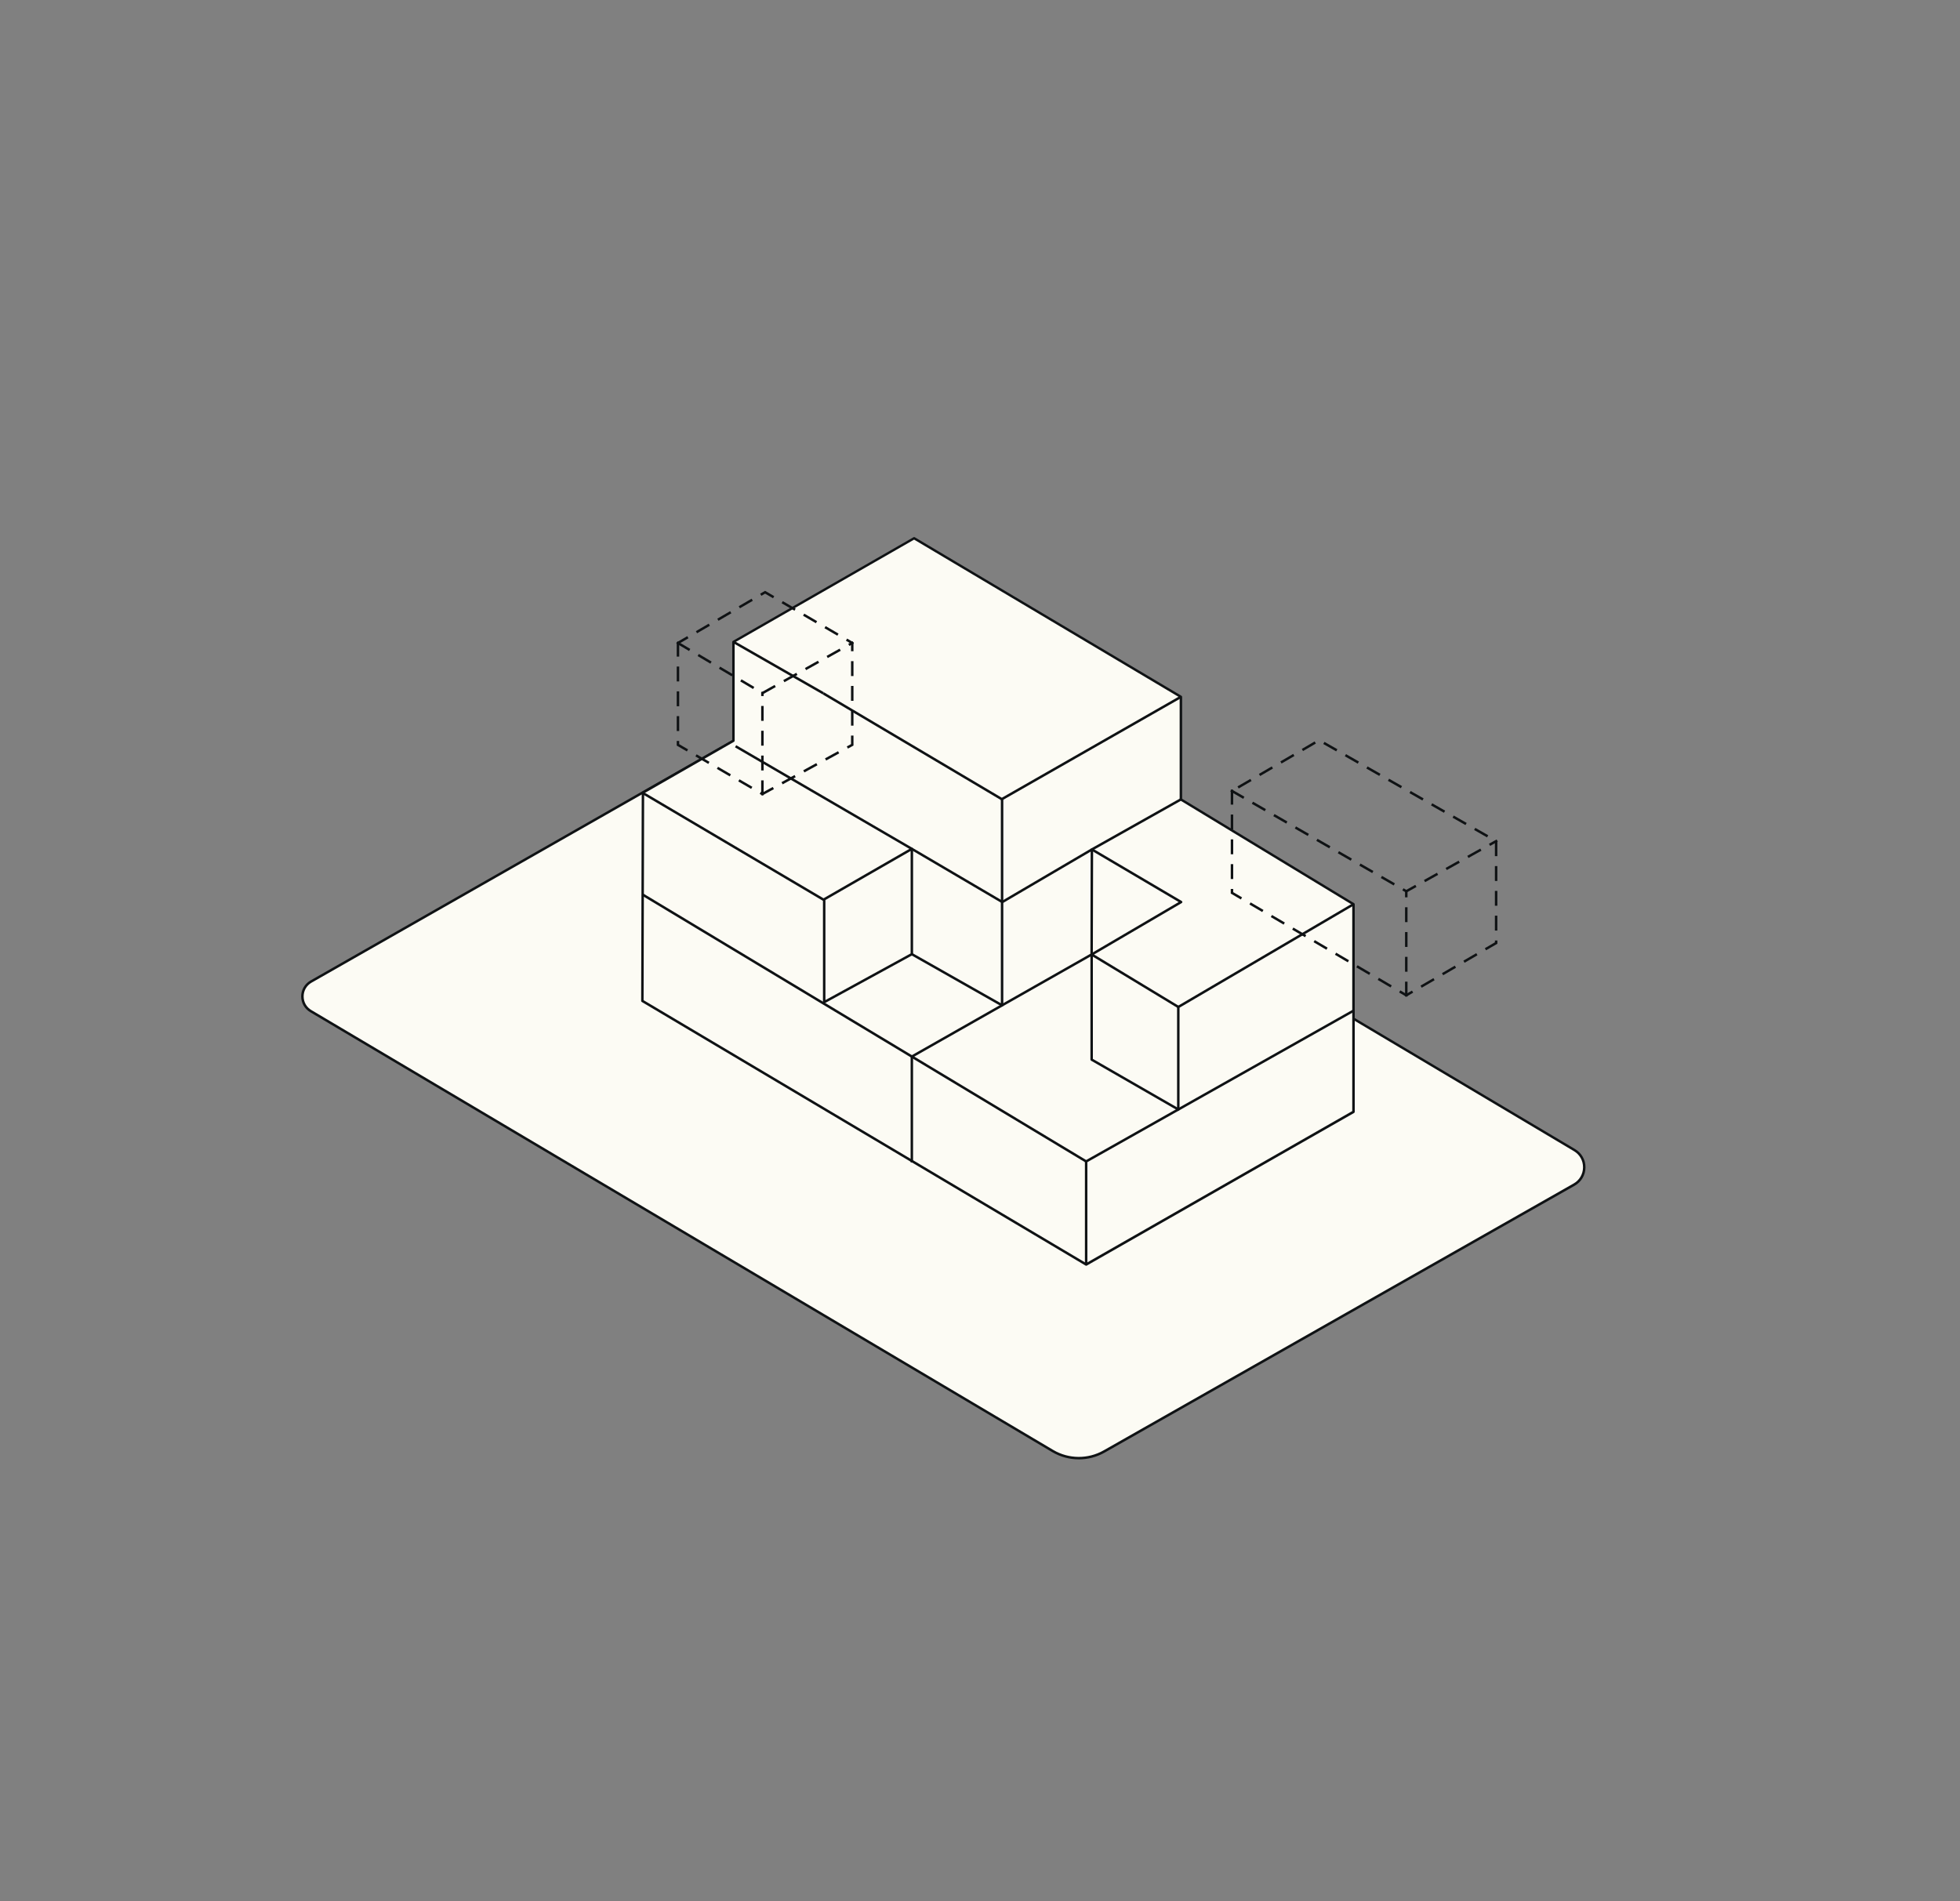
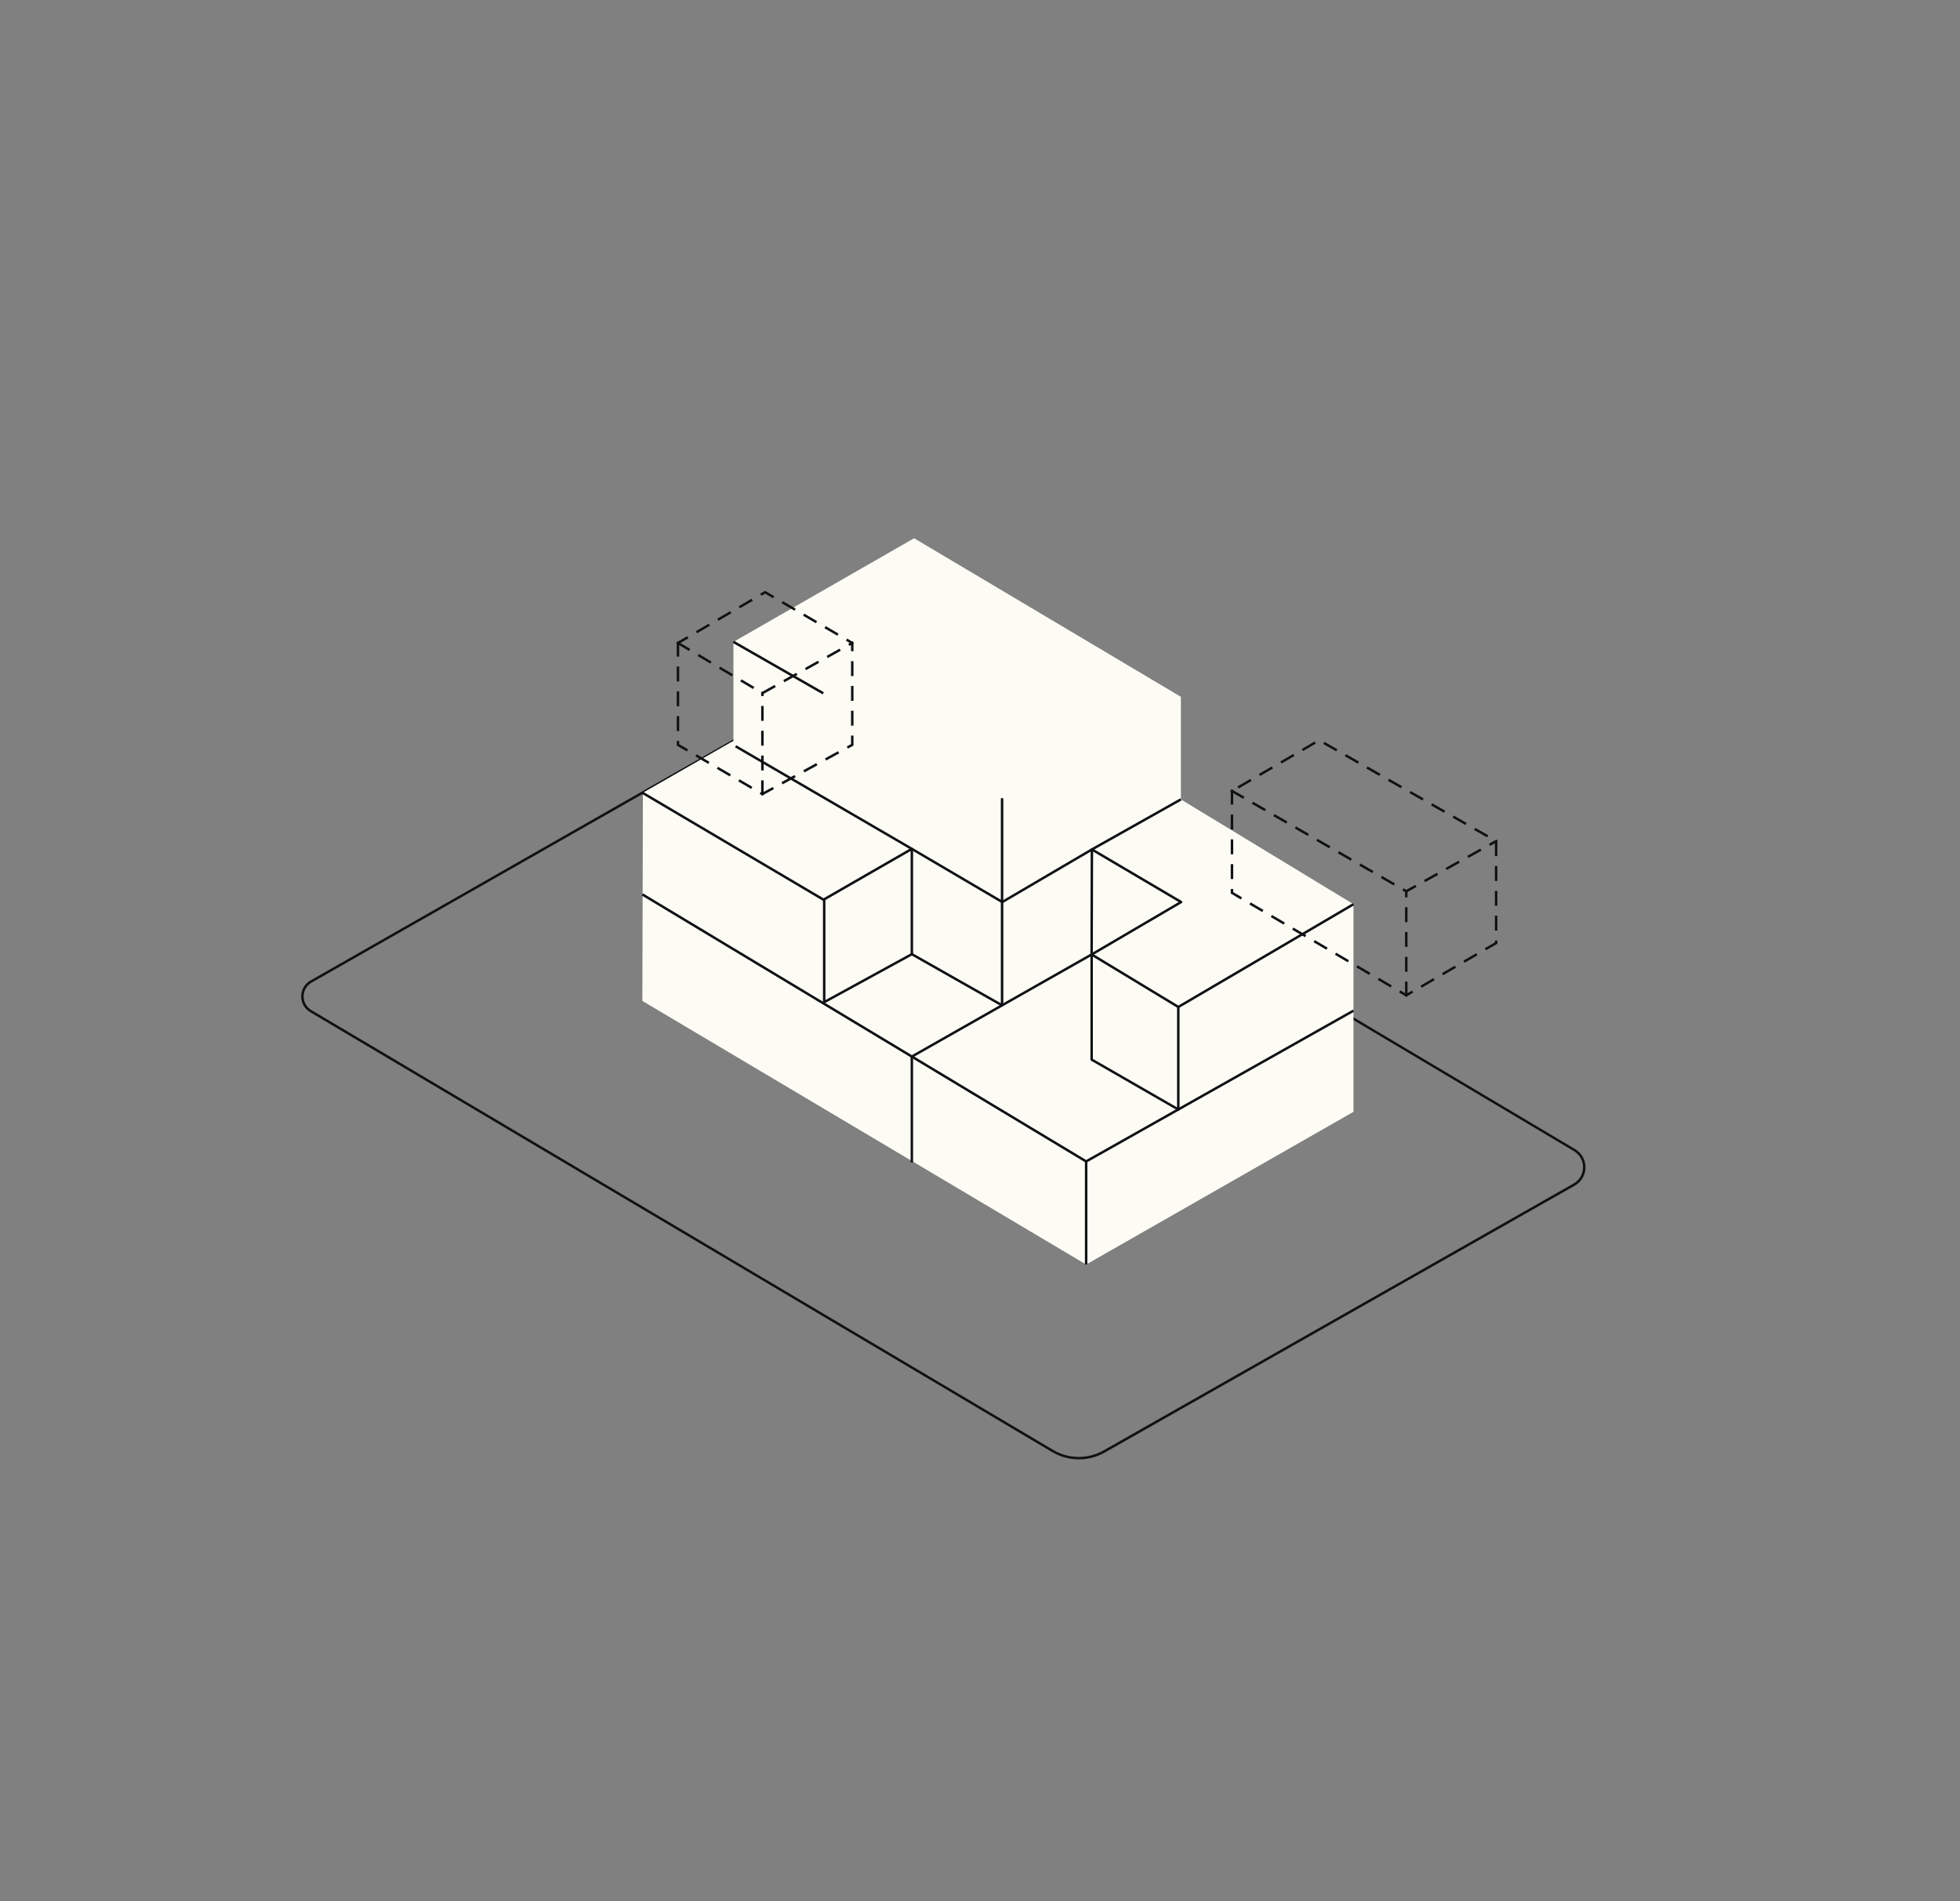
<svg xmlns="http://www.w3.org/2000/svg" id="Konturlinien" viewBox="0 0 790.12 766.43">
  <rect x="0" y="0" width="790.12" height="766.43" fill="#808080" stroke="none" />
  <defs>
    <style>.cls-1{fill:#fcfbf4;}.cls-2{fill:#0f1214;}</style>
  </defs>
-   <path class="cls-1" d="M335.15,285.53l299.57,178.15c5.31,3.16,5.23,10.86-.14,13.91l-189.47,107.59c-6.43,3.65-14.33,3.59-20.71-.16L125.3,407.67c-4.53-2.67-4.53-9.22,0-11.89l193.47-110.29c5.06-2.97,11.34-2.96,16.38.04Z" />
  <path class="cls-2" d="M434.9,588.37c-3.72,0-7.44-.97-10.75-2.92L125.05,408.1c-2.28-1.34-3.65-3.73-3.65-6.38,0-2.65,1.37-5.03,3.65-6.37l193.47-110.29c5.21-3.06,11.68-3.05,16.88.05h0l299.57,178.15c2.65,1.57,4.21,4.35,4.18,7.43-.03,3.08-1.65,5.83-4.33,7.35l-189.47,107.59c-3.24,1.84-6.85,2.75-10.46,2.75ZM326.93,283.77c-2.73,0-5.46.72-7.9,2.15l-193.47,110.29c-1.97,1.16-3.15,3.22-3.15,5.51,0,2.29,1.18,4.35,3.15,5.51l299.1,177.36c6.2,3.65,13.95,3.71,20.2.15l189.47-107.59c2.36-1.34,3.79-3.77,3.82-6.49s-1.35-5.17-3.69-6.56l-299.57-178.15c-2.46-1.46-5.21-2.19-7.97-2.19Z" />
  <polyline class="cls-1" points="471.13 283.73 440.18 301.28 440.18 342.47 404.05 363.67 295.66 298.67" />
  <path class="cls-2" d="M404.05,364.17c-.09,0-.18-.02-.26-.07l-108.4-65,.51-.86,108.14,64.85,35.62-20.9v-40.91c0-.18.1-.35.25-.43l30.95-17.55.49.87-30.7,17.4v40.9c0,.18-.09.34-.25.43l-36.12,21.19c-.08.05-.17.07-.25.07Z" />
  <polygon class="cls-1" points="476.05 280.94 368.5 217 295.66 258.79 295.66 298.67 259.17 319.59 258.95 403.53 437.85 509.81 545.62 448.25 545.62 364.54 476.05 322.3 476.05 280.94" />
-   <path class="cls-2" d="M437.85,510.31c-.09,0-.18-.02-.25-.07l-178.9-106.28c-.15-.09-.25-.25-.24-.43l.23-83.93c0-.18.1-.34.25-.43l36.23-20.78v-39.58c0-.18.1-.34.25-.43l72.84-41.79c.16-.09.35-.09.5,0l107.55,63.94c.15.09.24.25.24.43v41.08l69.34,42.09c.15.09.24.25.24.43v83.71c0,.18-.1.34-.25.43l-107.78,61.56c-.08.04-.16.07-.25.07ZM259.45,403.24l178.4,105.98,107.27-61.27v-83.14l-69.34-42.09c-.15-.09-.24-.25-.24-.43v-41.08l-107.05-63.65-72.33,41.5v39.58c0,.18-.1.34-.25.43l-36.23,20.78-.23,83.36Z" />
  <rect class="cls-2" x="437.35" y="468.15" width="1" height="41.65" />
  <path class="cls-2" d="M437.85,468.75c-.09,0-.18-.02-.26-.07l-178.9-107.65.52-.86,178.65,107.5,107.52-60.63.49.87-107.78,60.78c-.08.04-.16.06-.25.06Z" />
  <rect class="cls-2" x="313.27" y="248.3" width="1" height="41.74" transform="translate(-75.75 407.65) rotate(-60.2)" />
-   <polyline class="cls-1" points="475 405.97 440.07 384.82 476.13 363.67 440.18 342.47" />
  <path class="cls-2" d="M474.74,406.4l-34.93-21.15c-.15-.09-.24-.25-.24-.43,0-.18.09-.34.25-.43l35.33-20.72-35.22-20.76.51-.86,35.95,21.19c.15.09.25.25.25.43s-.09.34-.25.43l-35.34,20.73,34.21,20.72-.52.86Z" />
  <path class="cls-2" d="M475,447.8c-.09,0-.17-.02-.25-.07l-34.93-20.1c-.16-.09-.25-.25-.25-.43v-42.38h1v42.09l33.93,19.53v-40.46c0-.18.09-.34.25-.43l70.62-41.43.51.86-70.38,41.29v41.04c0,.18-.09.34-.25.43-.08.04-.16.07-.25.07Z" />
  <path class="cls-2" d="M332.25,404.54c-.09,0-.18-.02-.25-.07-.15-.09-.25-.25-.25-.43v-40.86s-.02-.01-.03-.02l-73.03-43.14.51-.86,72.78,42.99,35.36-20.35c.16-.09.35-.09.5,0,.16.09.25.25.25.43v42.45c0,.18-.1.35-.26.44l-35.34,19.35c-.08.04-.16.06-.24.06ZM332.75,362.86v40.33l34.34-18.8v-41.29l-34.34,19.76Z" />
-   <path class="cls-2" d="M403.85,322.7c-.09,0-.18-.02-.25-.07l-71.97-42.67.51-.86,71.72,42.52,71.95-41.12.5.87-72.2,41.26c-.08.04-.16.07-.25.07Z" />
  <path class="cls-2" d="M403.96,405.81c-.28,0-.5-.22-.5-.5v-83.11c0-.28.22-.5.5-.5s.5.22.5.5v83.11c0,.28-.22.5-.5.5Z" />
  <path class="cls-2" d="M368.09,468.66h-1v-42.69c0-.18.1-.35.25-.43l36.37-20.66.49.87-36.12,20.52v42.4Z" />
-   <path class="cls-2" d="M403.96,405.81c-.08,0-.17-.02-.25-.07l-36.37-20.62.49-.87,36.12,20.48,35.61-20.21.11-42.06c0-.18.1-.35.25-.43l35.87-20.17.49.87-35.61,20.03-.11,42.05c0,.18-.1.35-.25.43l-36.1,20.49c-.08.04-.16.07-.25.07Z" />
+   <path class="cls-2" d="M403.96,405.81c-.08,0-.17-.02-.25-.07l-36.37-20.62.49-.87,36.12,20.48,35.61-20.21.11-42.06c0-.18.1-.35.25-.43l35.87-20.17.49.87-35.61,20.03-.11,42.05c0,.18-.1.35-.25.43l-36.1,20.49Z" />
  <path class="cls-2" d="M404.05,364.17c-.09,0-.17-.02-.25-.07l-36.46-21.43-71.05-41.37.5-.86,71.05,41.37,36.21,21.28,35.87-21.05.51.86-36.12,21.19c-.08.05-.17.07-.25.07Z" />
  <path class="cls-2" d="M307.33,320.7l-1.08-.63.5-.86.59.34,4.17-2.28.48.88-4.67,2.55ZM302.8,318.06l-5.19-3.02.5-.86,5.19,3.02-.5.86ZM315.51,316.22l-.48-.88,5.26-2.88.48.88-5.26,2.88ZM294.16,313.02l-5.19-3.02.5-.86,5.19,3.02-.5.86ZM324.28,311.42l-.48-.88,5.26-2.88.48.88-5.26,2.88ZM285.52,307.99l-5.19-3.02.5-.86,5.19,3.02-.5.86ZM333.05,306.62l-.48-.88,5.26-2.88.48.88-5.26,2.88ZM276.88,302.96l-4.08-2.37v-1.86h1v1.29l3.58,2.08-.5.86ZM341.83,301.82l-.48-.88,1.71-.94v-3.45h1v4.04l-2.23,1.22ZM273.8,294.73h-1v-6h1v6ZM344.06,292.55h-1v-6h1v6ZM273.8,284.73h-1v-6h1v6ZM344.06,282.55h-1v-6h1v6ZM273.8,274.73h-1v-6h1v6ZM344.06,272.55h-1v-6h1v6ZM273.8,264.73h-1v-5.79l4.25-2.47.5.86-3.75,2.18v5.21ZM344.06,262.55h-1v-3.04l-2.06-1.2.5-.86,2.56,1.49v3.61ZM337.54,256.3l-5.19-3.02.5-.86,5.19,3.02-.5.86ZM281.01,255.32l-.5-.86,5.18-3.02.5.86-5.18,3.02ZM328.9,251.27l-5.18-3.02.5-.86,5.18,3.02-.5.86ZM289.65,250.28l-.5-.86,5.18-3.02.5.86-5.18,3.02ZM320.26,246.23l-5.18-3.02.5-.86,5.18,3.02-.5.86ZM298.29,245.25l-.5-.86,5.19-3.02.5.86-5.19,3.02ZM311.62,241.2l-3.19-1.86-1.5.87-.5-.86,2-1.16,3.69,2.15-.5.86Z" />
  <path class="cls-2" d="M307.5,279.93l-.49-.87,5.24-2.93.49.87-5.24,2.93ZM303.57,277.79l-5.16-3.06.51-.86,5.16,3.06-.51.86ZM316.24,275.05l-.49-.87,5.24-2.93.49.87-5.24,2.93ZM294.97,272.68l-5.16-3.06.51-.86,5.16,3.06-.51.86ZM324.97,270.18l-.49-.87,5.24-2.93.49.87-5.24,2.93ZM286.37,267.57l-5.16-3.06.51-.86,5.16,3.06-.51.86ZM333.7,265.3l-.49-.87,5.24-2.93.49.87-5.24,2.93ZM277.77,262.47l-5.16-3.06.51-.86,5.16,3.06-.51.86ZM342.43,260.43l-.49-.87,1.81-1.01.49.87-1.81,1.01Z" />
  <path class="cls-2" d="M307.84,320.62h-1v-6h1v6ZM307.84,310.62h-1v-6h1v6ZM307.84,300.62h-1v-6h1v6ZM307.84,290.62h-1v-6h1v6ZM307.84,280.62h-1v-1.68h1v1.68Z" />
  <path class="cls-2" d="M566.9,401.85l-2.9-1.71.51-.86,2.4,1.41,2.28-1.33.5.86-2.78,1.62ZM573.14,398.22l-.5-.86,5.19-3.02.5.86-5.19,3.02ZM560.55,398.12l-5.17-3.04.51-.86,5.17,3.04-.51.86ZM581.78,393.19l-.5-.86,5.18-3.02.5.86-5.18,3.02ZM551.93,393.05l-5.17-3.04.51-.86,5.17,3.04-.51.86ZM590.42,388.16l-.5-.86,5.19-3.02.5.86-5.19,3.02ZM543.31,387.98l-5.17-3.04.51-.86,5.17,3.04-.51.86ZM599.07,383.13l-.5-.86,4.06-2.36v-.73h1v1.3l-4.56,2.65ZM534.69,382.91l-5.17-3.04.51-.86,5.17,3.04-.51.86ZM526.07,377.85l-5.17-3.04.51-.86,5.17,3.04-.51.86ZM603.62,375.17h-1v-6h1v6ZM517.45,372.78l-5.17-3.04.51-.86,5.17,3.04-.51.86ZM508.83,367.71l-5.17-3.04.51-.86,5.17,3.04-.51.86ZM603.62,365.17h-1v-6h1v6ZM500.2,362.64l-4.06-2.39v-1.86h1v1.29l3.57,2.1-.51.86ZM603.62,355.17h-1v-6h1v6ZM497.14,354.4h-1v-6h1v6ZM603.62,345.17h-1v-6h1v6ZM497.14,344.4h-1v-6h1v6ZM599.45,337.6l-5.21-2.97.5-.87,5.21,2.97-.5.87ZM497.14,334.4h-1v-6h1v6ZM590.76,332.64l-5.21-2.97.5-.87,5.21,2.97-.5.87ZM582.08,327.69l-5.21-2.97.5-.87,5.21,2.97-.5.87ZM497.14,324.4h-1v-6h1v6ZM573.39,322.74l-5.21-2.97.5-.87,5.21,2.97-.5.87ZM499.35,317.9l-.5-.86,5.19-3.02.5.86-5.19,3.02ZM564.7,317.79l-5.21-2.97.5-.87,5.21,2.97-.5.87ZM507.99,312.86l-.5-.86,5.18-3.02.5.86-5.18,3.02ZM556.01,312.83l-5.21-2.97.5-.87,5.21,2.97-.5.87ZM547.33,307.88l-5.21-2.97.5-.87,5.21,2.97-.5.87ZM516.63,307.83l-.5-.86,5.18-3.02.5.86-5.18,3.02ZM538.64,302.93l-5.21-2.97.5-.87,5.21,2.97-.5.87ZM525.28,302.8l-.5-.86,5.18-3.02.5.86-5.18,3.02Z" />
  <path class="cls-2" d="M566.9,359.91l-1.6-.92.5-.87,1.11.64,3.62-2.02.49.87-4.12,2.3ZM561.83,356.99l-5.2-2.99.5-.87,5.2,2.99-.5.87ZM574.51,355.66l-.49-.87,5.24-2.93.49.87-5.24,2.93ZM553.16,352l-5.2-2.99.5-.87,5.2,2.99-.5.87ZM583.24,350.78l-.49-.87,5.24-2.93.49.87-5.24,2.93ZM544.49,347.01l-5.2-2.99.5-.87,5.2,2.99-.5.87ZM591.98,345.91l-.49-.87,5.24-2.93.49.87-5.24,2.93ZM535.83,342.02l-5.2-2.99.5-.87,5.2,2.99-.5.87ZM600.71,341.04l-.49-.87,3.1-1.73.49.87-3.1,1.73ZM527.16,337.04l-5.2-2.99.5-.87,5.2,2.99-.5.87ZM518.49,332.05l-5.2-2.99.5-.87,5.2,2.99-.5.87ZM509.83,327.06l-5.2-2.99.5-.87,5.2,2.99-.5.87ZM501.16,322.07l-5.2-2.99.5-.87,5.2,2.99-.5.87Z" />
  <path class="cls-2" d="M567.4,401.77h-1v-6h1v6ZM567.4,391.77h-1v-6h1v6ZM567.4,381.77h-1v-6h1v6ZM567.4,371.77h-1v-6h1v6ZM567.4,361.77h-1v-2.94h1v2.94Z" />
</svg>